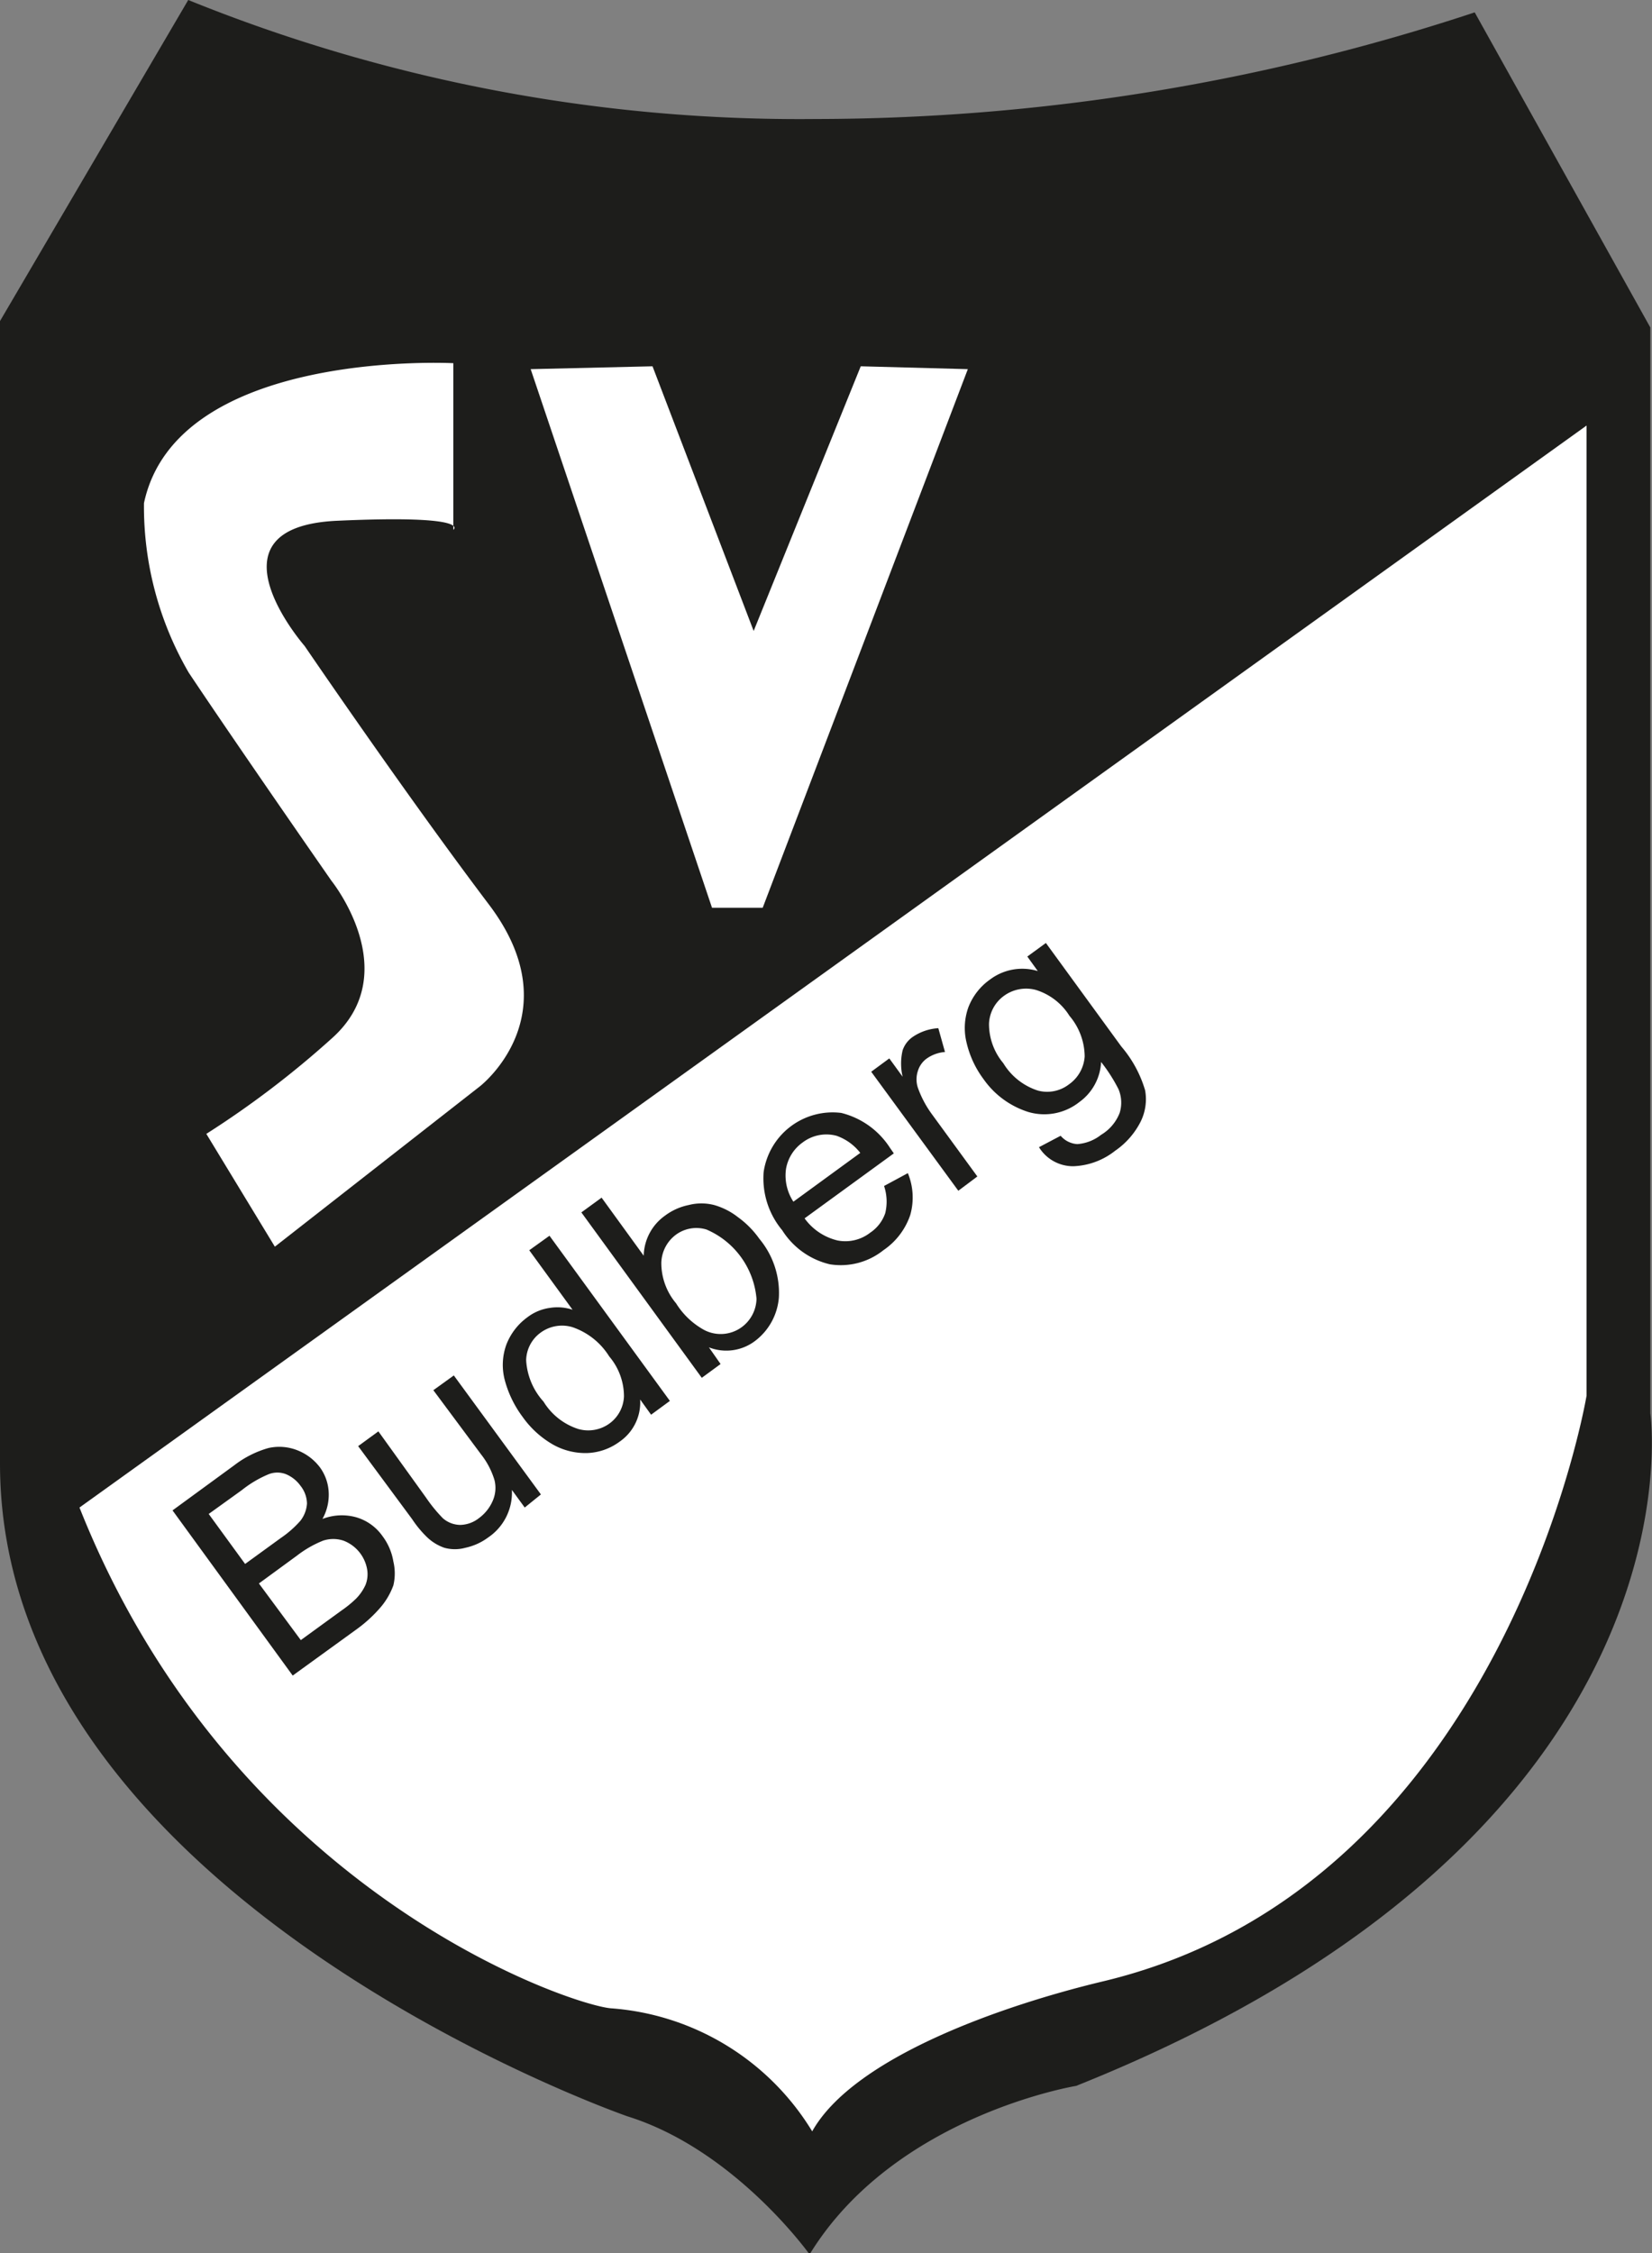
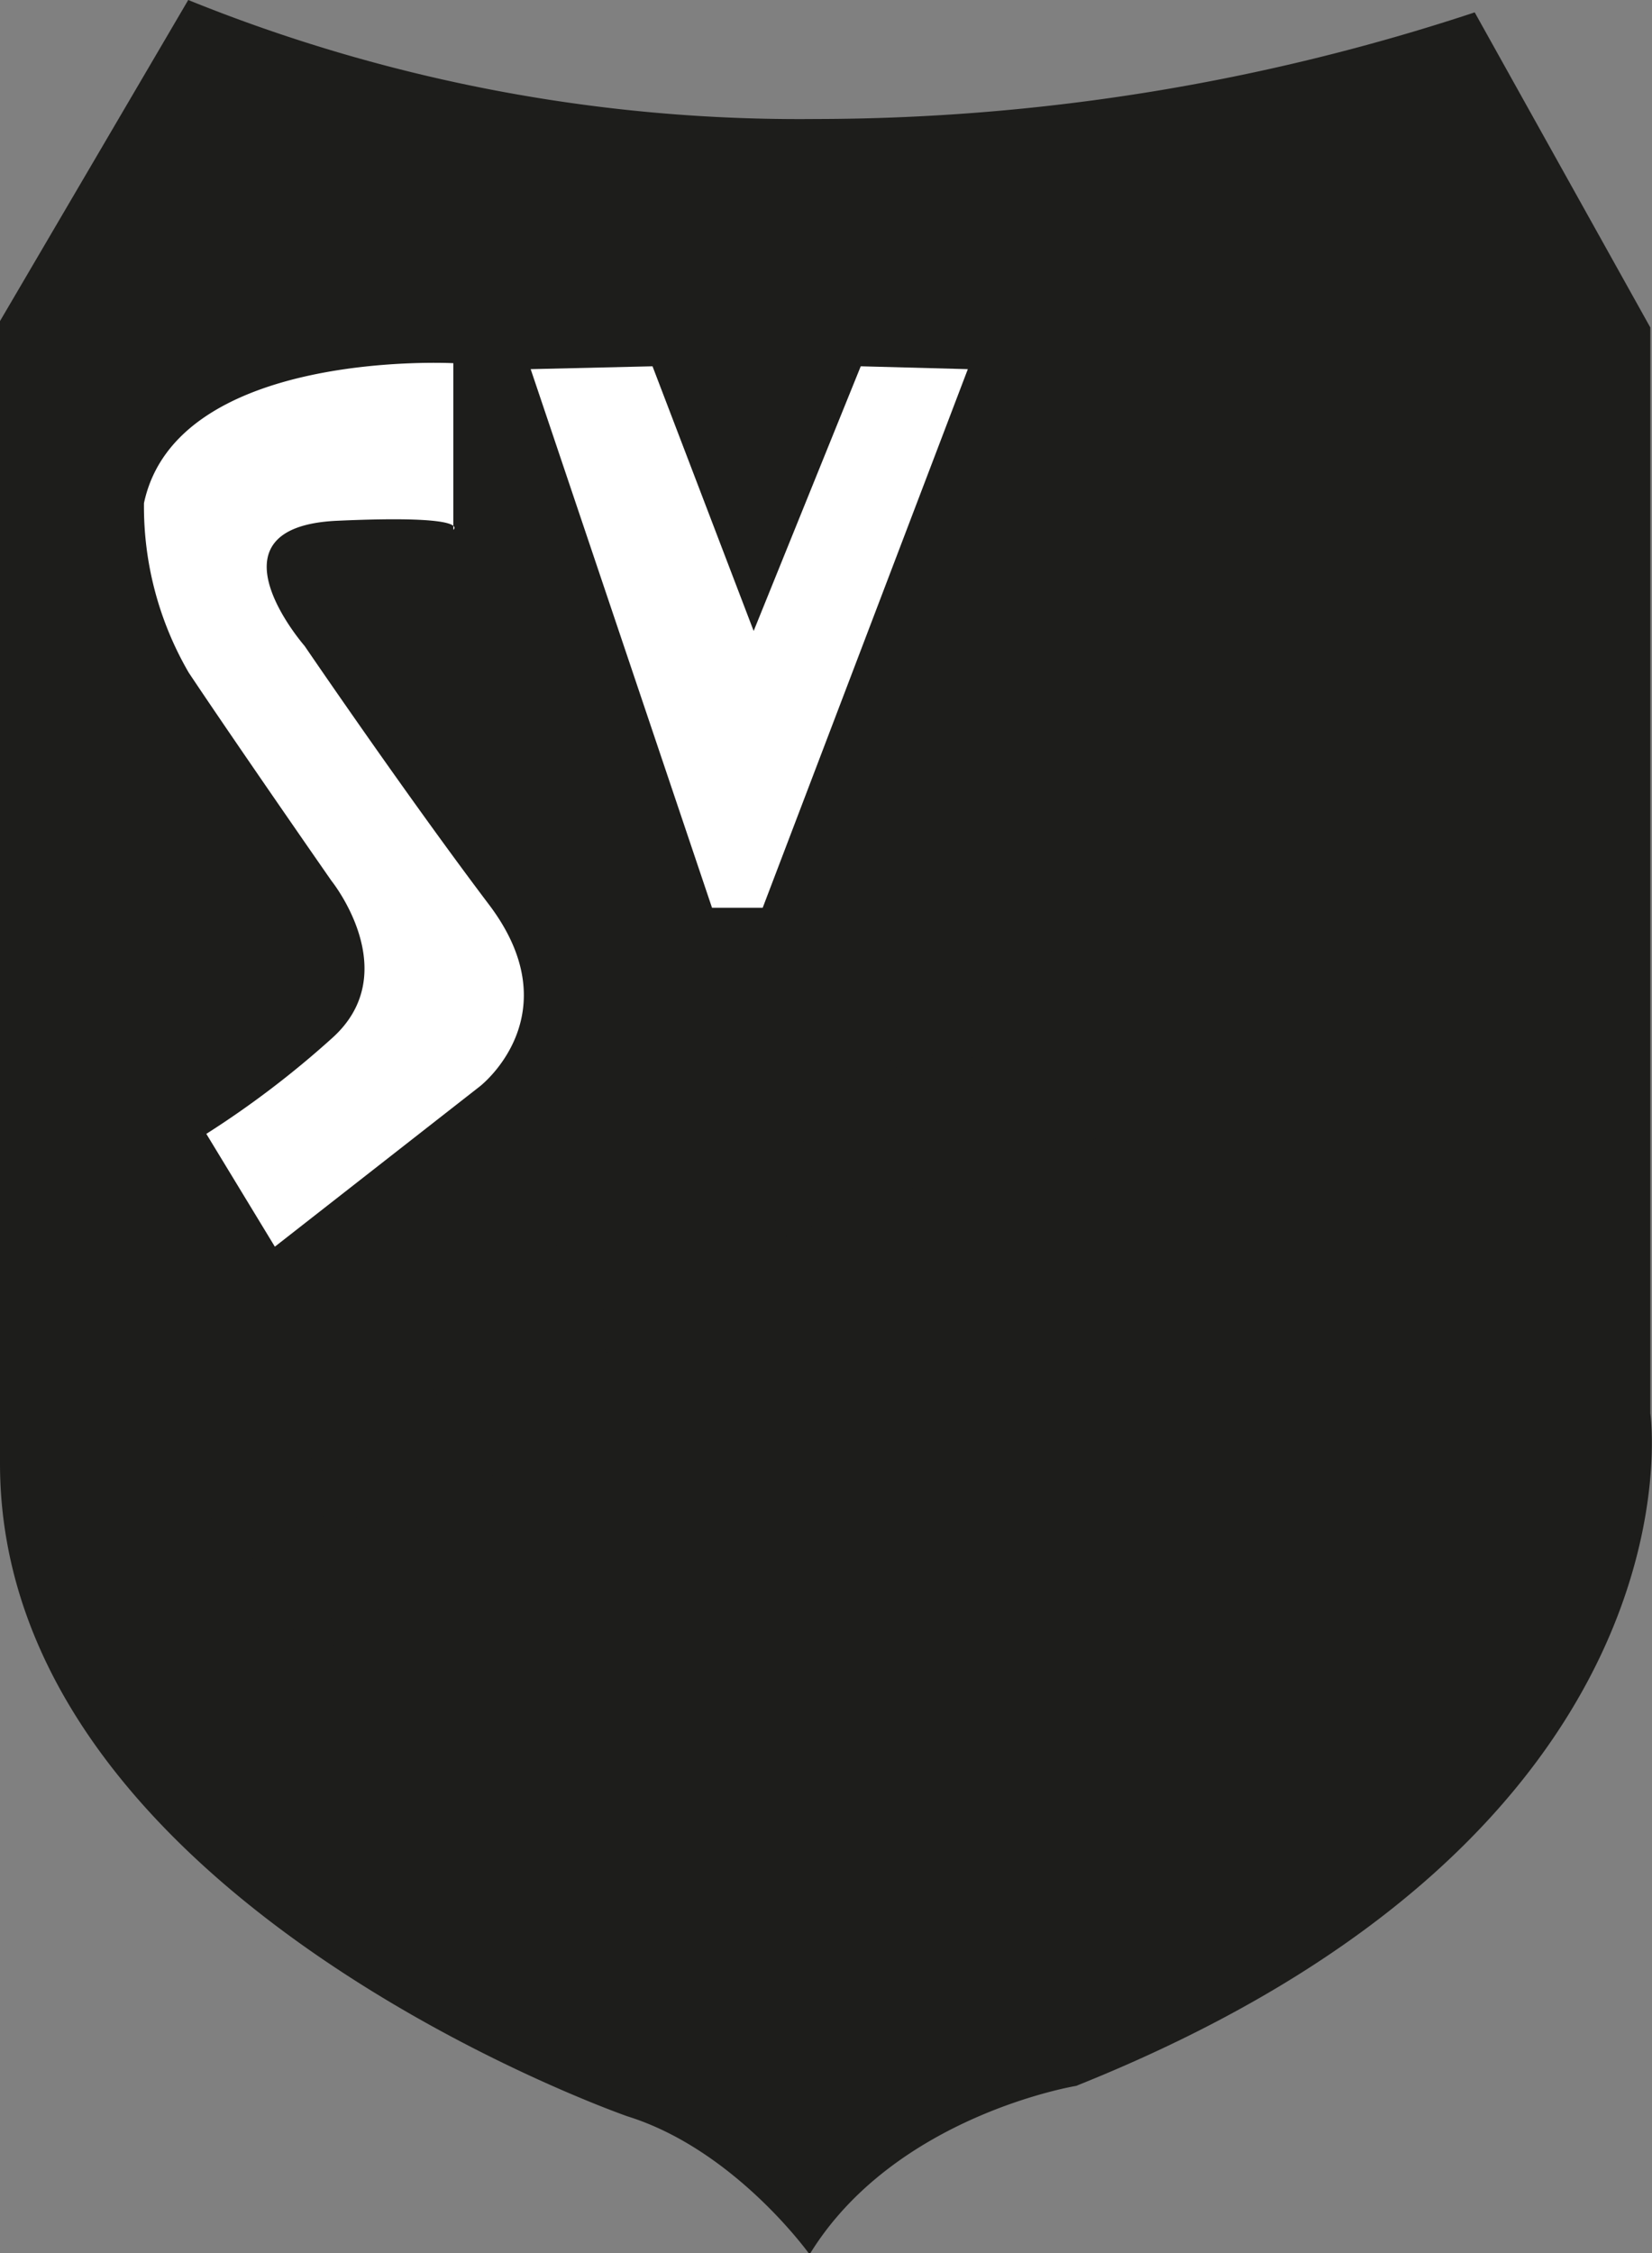
<svg xmlns="http://www.w3.org/2000/svg" id="Ebene_1" data-name="Ebene 1" viewBox="0 0 69.42 94.67">
  <rect x="0" y="0" width="69.42" height="94.67" fill="#808080" stroke="none" />
  <defs>
    <style>.cls-1{fill:#1d1d1b;}.cls-2{fill:#fff;}</style>
  </defs>
  <path class="cls-1" d="M393.86,249.24a68.39,68.39,0,0,0,26.37,5,88.39,88.39,0,0,0,27.69-4.48L455.3,263v45.62s2.53,17.6-24.13,28.26c0,0-7.63,1.25-11.2,7.08,0,0-3.13-4.39-7.65-5.8,0,0-26.37-9.15-26.37-27.43v-48Z" transform="translate(-385.95 -249.24)" />
-   <path class="cls-2" d="M389.29,312.58l63.33-45.46v40.76s-3.45,20.62-20.37,24.62c-4.16,1-10.42,3.17-12.17,6.29a10.81,10.81,0,0,0-8.46-5.17C409.93,333.48,395.71,328.75,389.29,312.58Z" transform="translate(-385.95 -249.24)" />
  <path class="cls-2" d="M405,271.5v-7s-11.62-.62-13,5.88a13.89,13.89,0,0,0,1.88,7.12c2,3,6,8.75,6,8.75s3.12,3.87,0,6.63a39.64,39.64,0,0,1-5.26,4l2.88,4.74,8.62-6.74s3.88-3,.38-7.63-7.75-10.87-7.75-10.87-4.37-5,1.37-5.26S405,271.5,405,271.5Z" transform="translate(-385.95 -249.24)" />
  <polygon class="cls-2" points="22.3 15.51 27.42 15.39 31.67 26.51 36.17 15.39 40.67 15.51 32.05 38.14 29.92 38.14 22.3 15.51" />
  <path class="cls-1" d="M398.25,319.64l-5.05-6.94,2.6-1.9a4.25,4.25,0,0,1,1.43-.72,2.07,2.07,0,0,1,1.23.1,2.18,2.18,0,0,1,.94.72,1.93,1.93,0,0,1,.36,1,2.09,2.09,0,0,1-.26,1.16,2.25,2.25,0,0,1,1.42-.07,2.05,2.05,0,0,1,1.11.8,2.42,2.42,0,0,1,.45,1.06,2.16,2.16,0,0,1,0,1,3,3,0,0,1-.51.89,5.79,5.79,0,0,1-1,.93Zm-2-4.69,1.5-1.09a4.36,4.36,0,0,0,.82-.72,1.31,1.31,0,0,0,.28-.73,1.23,1.23,0,0,0-.27-.74,1.43,1.43,0,0,0-.61-.49,1,1,0,0,0-.73,0,4.69,4.69,0,0,0-1.13.67l-1.39,1Zm2.34,3.2,1.72-1.25a4.62,4.62,0,0,0,.6-.49,2,2,0,0,0,.4-.58,1.22,1.22,0,0,0,.07-.64,1.58,1.58,0,0,0-1-1.22,1.37,1.37,0,0,0-.85,0,4.53,4.53,0,0,0-1.1.63l-1.6,1.17Z" transform="translate(-385.95 -249.24)" />
  <path class="cls-1" d="M408,312.58l-.54-.74a2.27,2.27,0,0,1-1,2,2.47,2.47,0,0,1-.95.43,1.66,1.66,0,0,1-.89,0,2,2,0,0,1-.72-.44,4.51,4.51,0,0,1-.63-.76L401,310l.85-.62,2,2.78a6.31,6.31,0,0,0,.71.87,1.13,1.13,0,0,0,.73.28,1.31,1.31,0,0,0,.78-.28,1.77,1.77,0,0,0,.58-.72,1.35,1.35,0,0,0,.08-.88,3.28,3.28,0,0,0-.57-1.09l-2-2.69.86-.62,3.66,5Z" transform="translate(-385.95 -249.24)" />
  <path class="cls-1" d="M413.31,308.68l-.46-.64a2,2,0,0,1-.86,1.77,2.43,2.43,0,0,1-1.35.48,2.77,2.77,0,0,1-1.46-.36,4,4,0,0,1-1.27-1.16,4.53,4.53,0,0,1-.75-1.55,2.5,2.5,0,0,1,.07-1.49,2.56,2.56,0,0,1,.89-1.15,2,2,0,0,1,.95-.39,2,2,0,0,1,.94.08l-1.82-2.5.85-.61,5.06,6.94Zm-4.52-.55a2.67,2.67,0,0,0,1.46,1.15,1.52,1.52,0,0,0,1.31-.23,1.48,1.48,0,0,0,.61-1.14,2.6,2.6,0,0,0-.62-1.68A2.94,2.94,0,0,0,410,305a1.52,1.52,0,0,0-1.33.23,1.47,1.47,0,0,0-.61,1.16A2.82,2.82,0,0,0,408.79,308.13Z" transform="translate(-385.95 -249.24)" />
-   <path class="cls-1" d="M416.23,306.55l-.79.58-5.06-6.95.85-.62L413,302a2.12,2.12,0,0,1,.89-1.68,2.48,2.48,0,0,1,1-.45,2.15,2.15,0,0,1,1.07,0,2.92,2.92,0,0,1,1,.51,3.89,3.89,0,0,1,.9.91,3.55,3.55,0,0,1,.82,2.46,2.54,2.54,0,0,1-1,1.83,2,2,0,0,1-1.94.27ZM414.36,304a3.2,3.2,0,0,0,1.2,1.13,1.5,1.5,0,0,0,1.56-.13,1.52,1.52,0,0,0,.62-1.19,3.49,3.49,0,0,0-2.1-2.91,1.45,1.45,0,0,0-1.29.22,1.52,1.52,0,0,0-.61,1.18A2.63,2.63,0,0,0,414.36,304Z" transform="translate(-385.95 -249.24)" />
  <path class="cls-1" d="M423.1,299.07l1-.54a2.69,2.69,0,0,1,.1,1.76,2.92,2.92,0,0,1-1.13,1.48,2.87,2.87,0,0,1-2.25.59,3.25,3.25,0,0,1-2-1.43,3.4,3.4,0,0,1-.78-2.45A2.93,2.93,0,0,1,421.3,296a3.41,3.41,0,0,1,2.05,1.47l.16.23-3.75,2.73a2.39,2.39,0,0,0,1.39.93,1.7,1.7,0,0,0,1.37-.33,1.61,1.61,0,0,0,.63-.82A2.06,2.06,0,0,0,423.1,299.07Zm-3.81.66,2.81-2.05a2.17,2.17,0,0,0-1-.72,1.65,1.65,0,0,0-1.42.28,1.72,1.72,0,0,0-.7,1.11A2,2,0,0,0,419.29,299.73Z" transform="translate(-385.95 -249.24)" />
  <path class="cls-1" d="M426.22,299.27l-3.66-5,.76-.56.56.77a2.42,2.42,0,0,1,0-1.11,1.12,1.12,0,0,1,.42-.56,2.14,2.14,0,0,1,1.08-.37l.28,1a1.54,1.54,0,0,0-.76.27,1,1,0,0,0-.38.53,1.12,1.12,0,0,0,0,.7,4.33,4.33,0,0,0,.58,1.1l1.92,2.63Z" transform="translate(-385.95 -249.24)" />
  <path class="cls-1" d="M429.61,297.44l.91-.48a1,1,0,0,0,.7.35,1.82,1.82,0,0,0,1-.39A1.85,1.85,0,0,0,433,296a1.45,1.45,0,0,0-.05-1,6.79,6.79,0,0,0-.73-1.14,2.2,2.2,0,0,1-.91,1.68,2.37,2.37,0,0,1-2.15.42,3.63,3.63,0,0,1-1.88-1.38,4.13,4.13,0,0,1-.71-1.52,2.58,2.58,0,0,1,.07-1.49,2.55,2.55,0,0,1,.92-1.18,2.25,2.25,0,0,1,2-.35l-.44-.61.78-.57,3.17,4.35a5,5,0,0,1,1,1.84,2.12,2.12,0,0,1-.19,1.32,3.28,3.28,0,0,1-1.07,1.22,3,3,0,0,1-1.75.65A1.68,1.68,0,0,1,429.61,297.44Zm-1.5-3.53a2.65,2.65,0,0,0,1.45,1.15,1.5,1.5,0,0,0,1.31-.26,1.56,1.56,0,0,0,.66-1.17,2.67,2.67,0,0,0-.64-1.71,2.55,2.55,0,0,0-1.42-1.09,1.58,1.58,0,0,0-1.33.25,1.52,1.52,0,0,0-.63,1.17A2.56,2.56,0,0,0,428.11,293.91Z" transform="translate(-385.95 -249.24)" />
</svg>